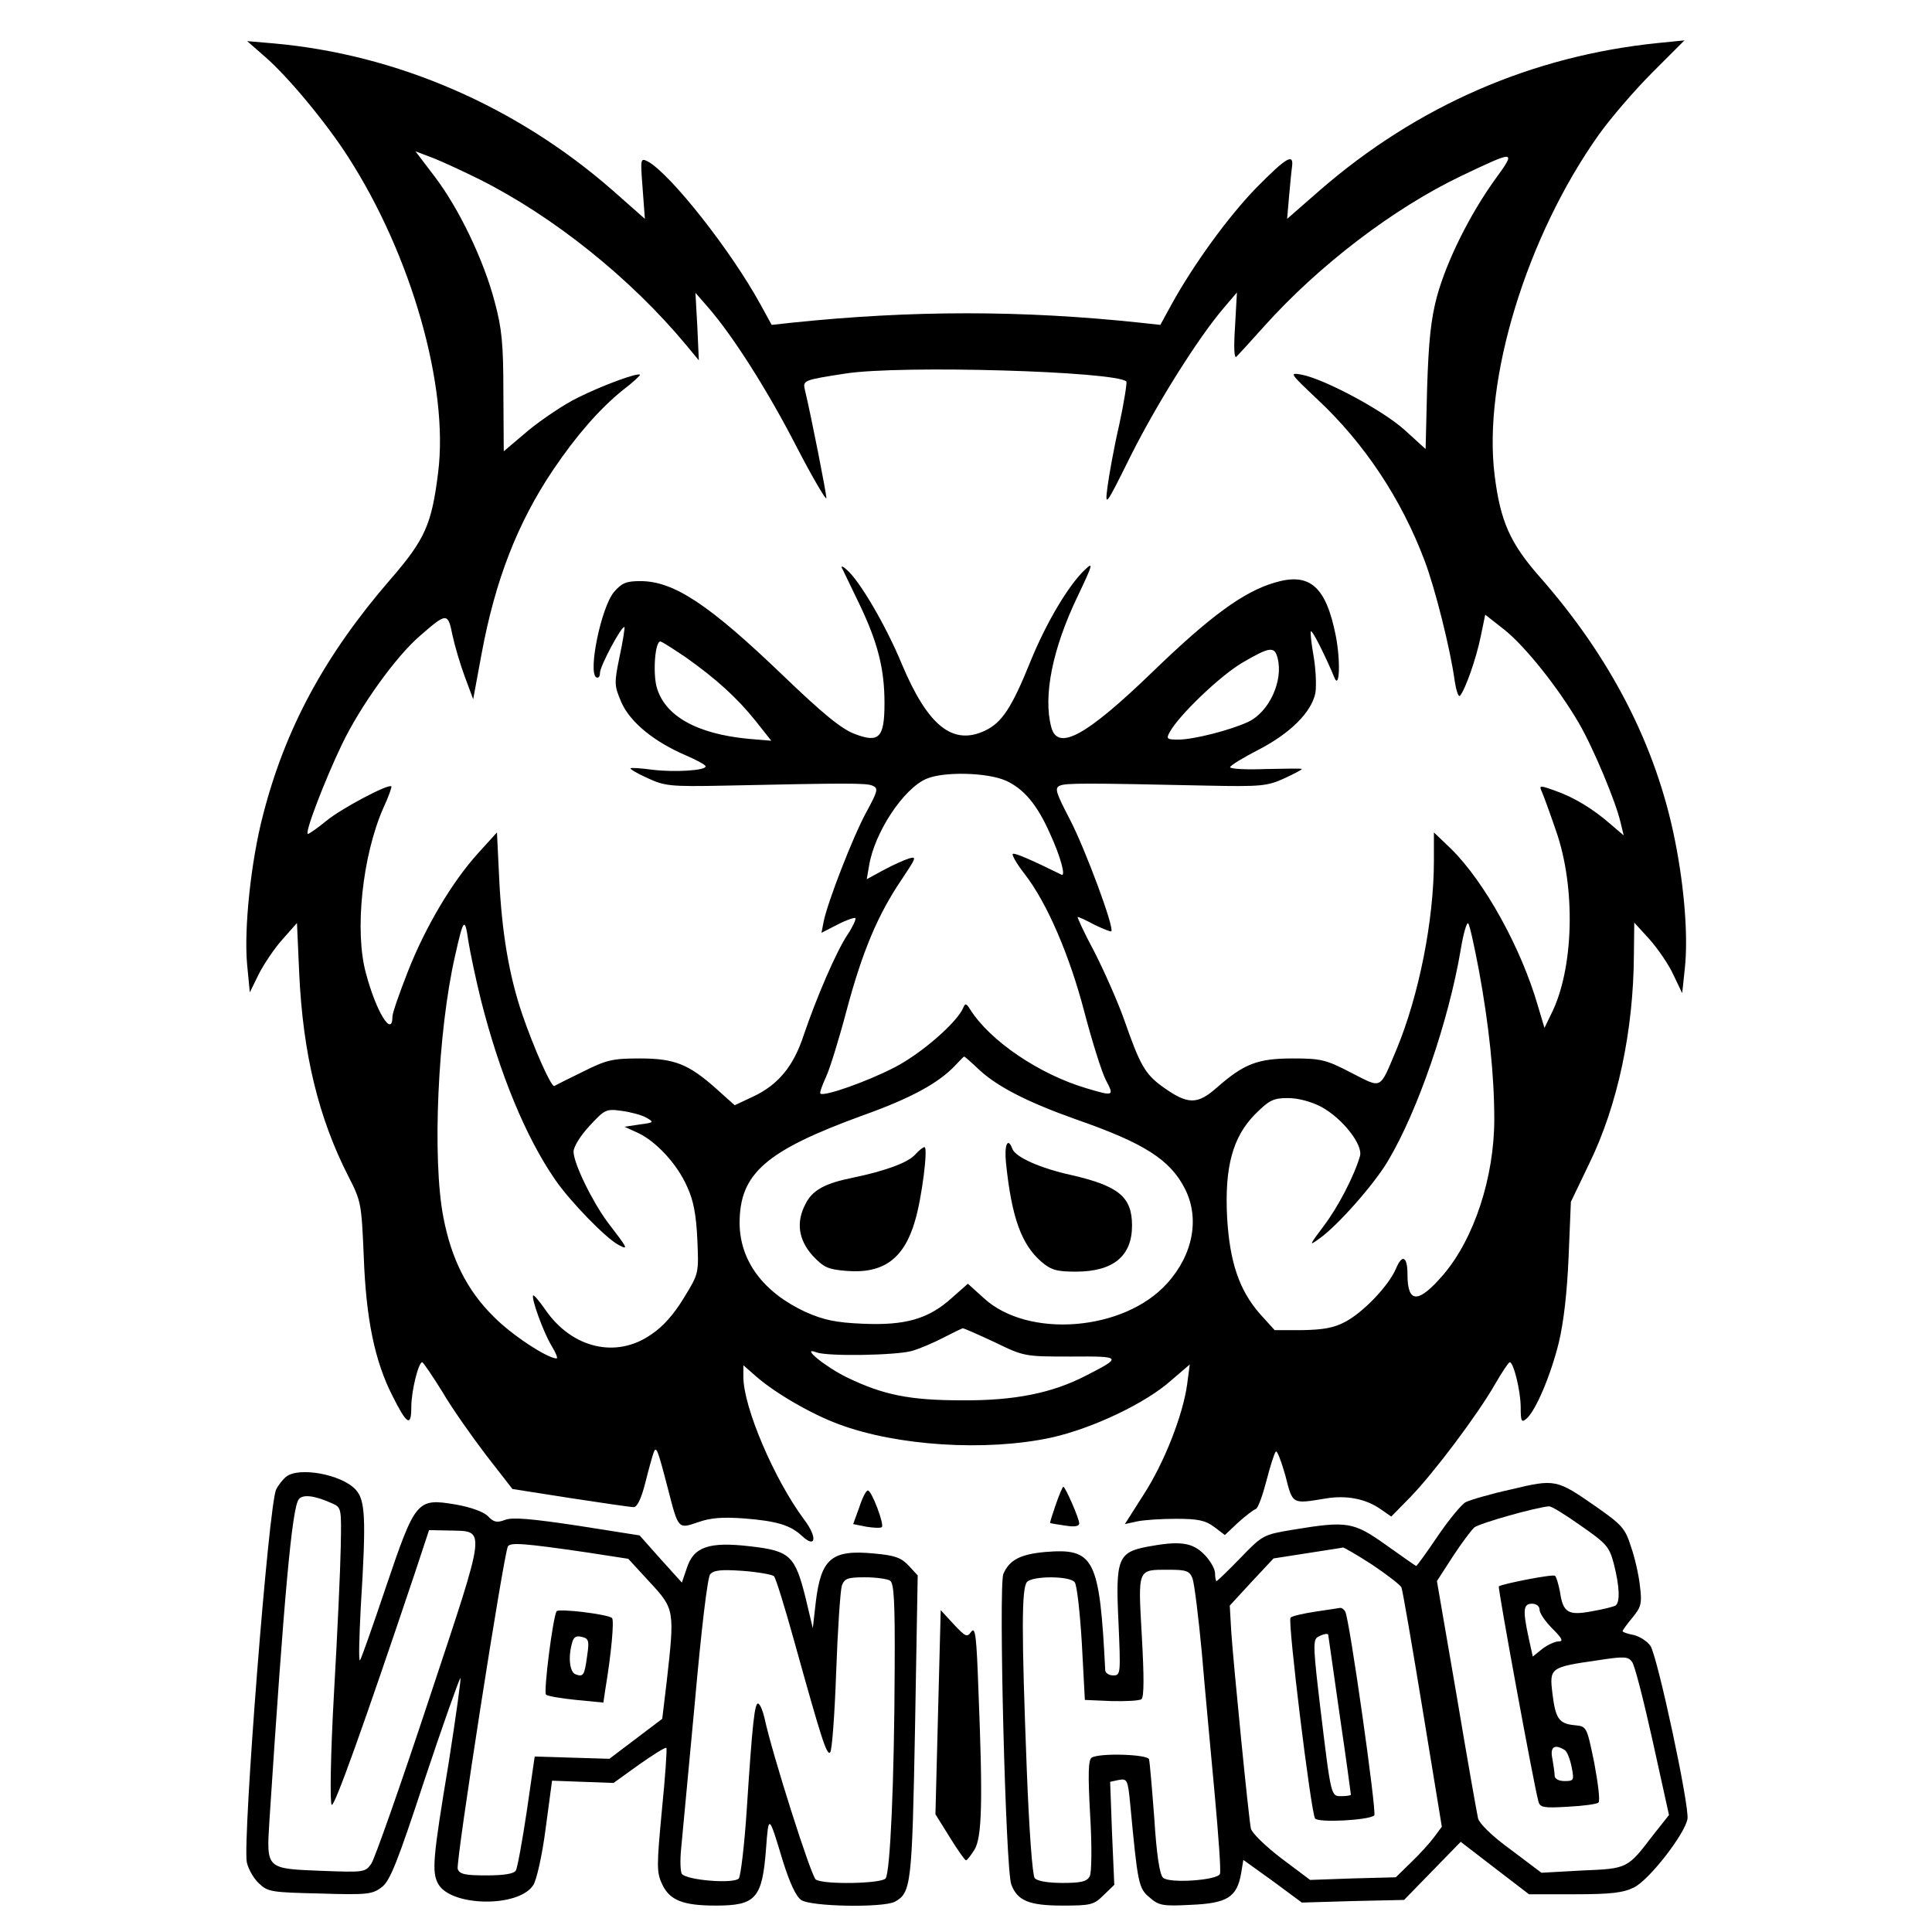
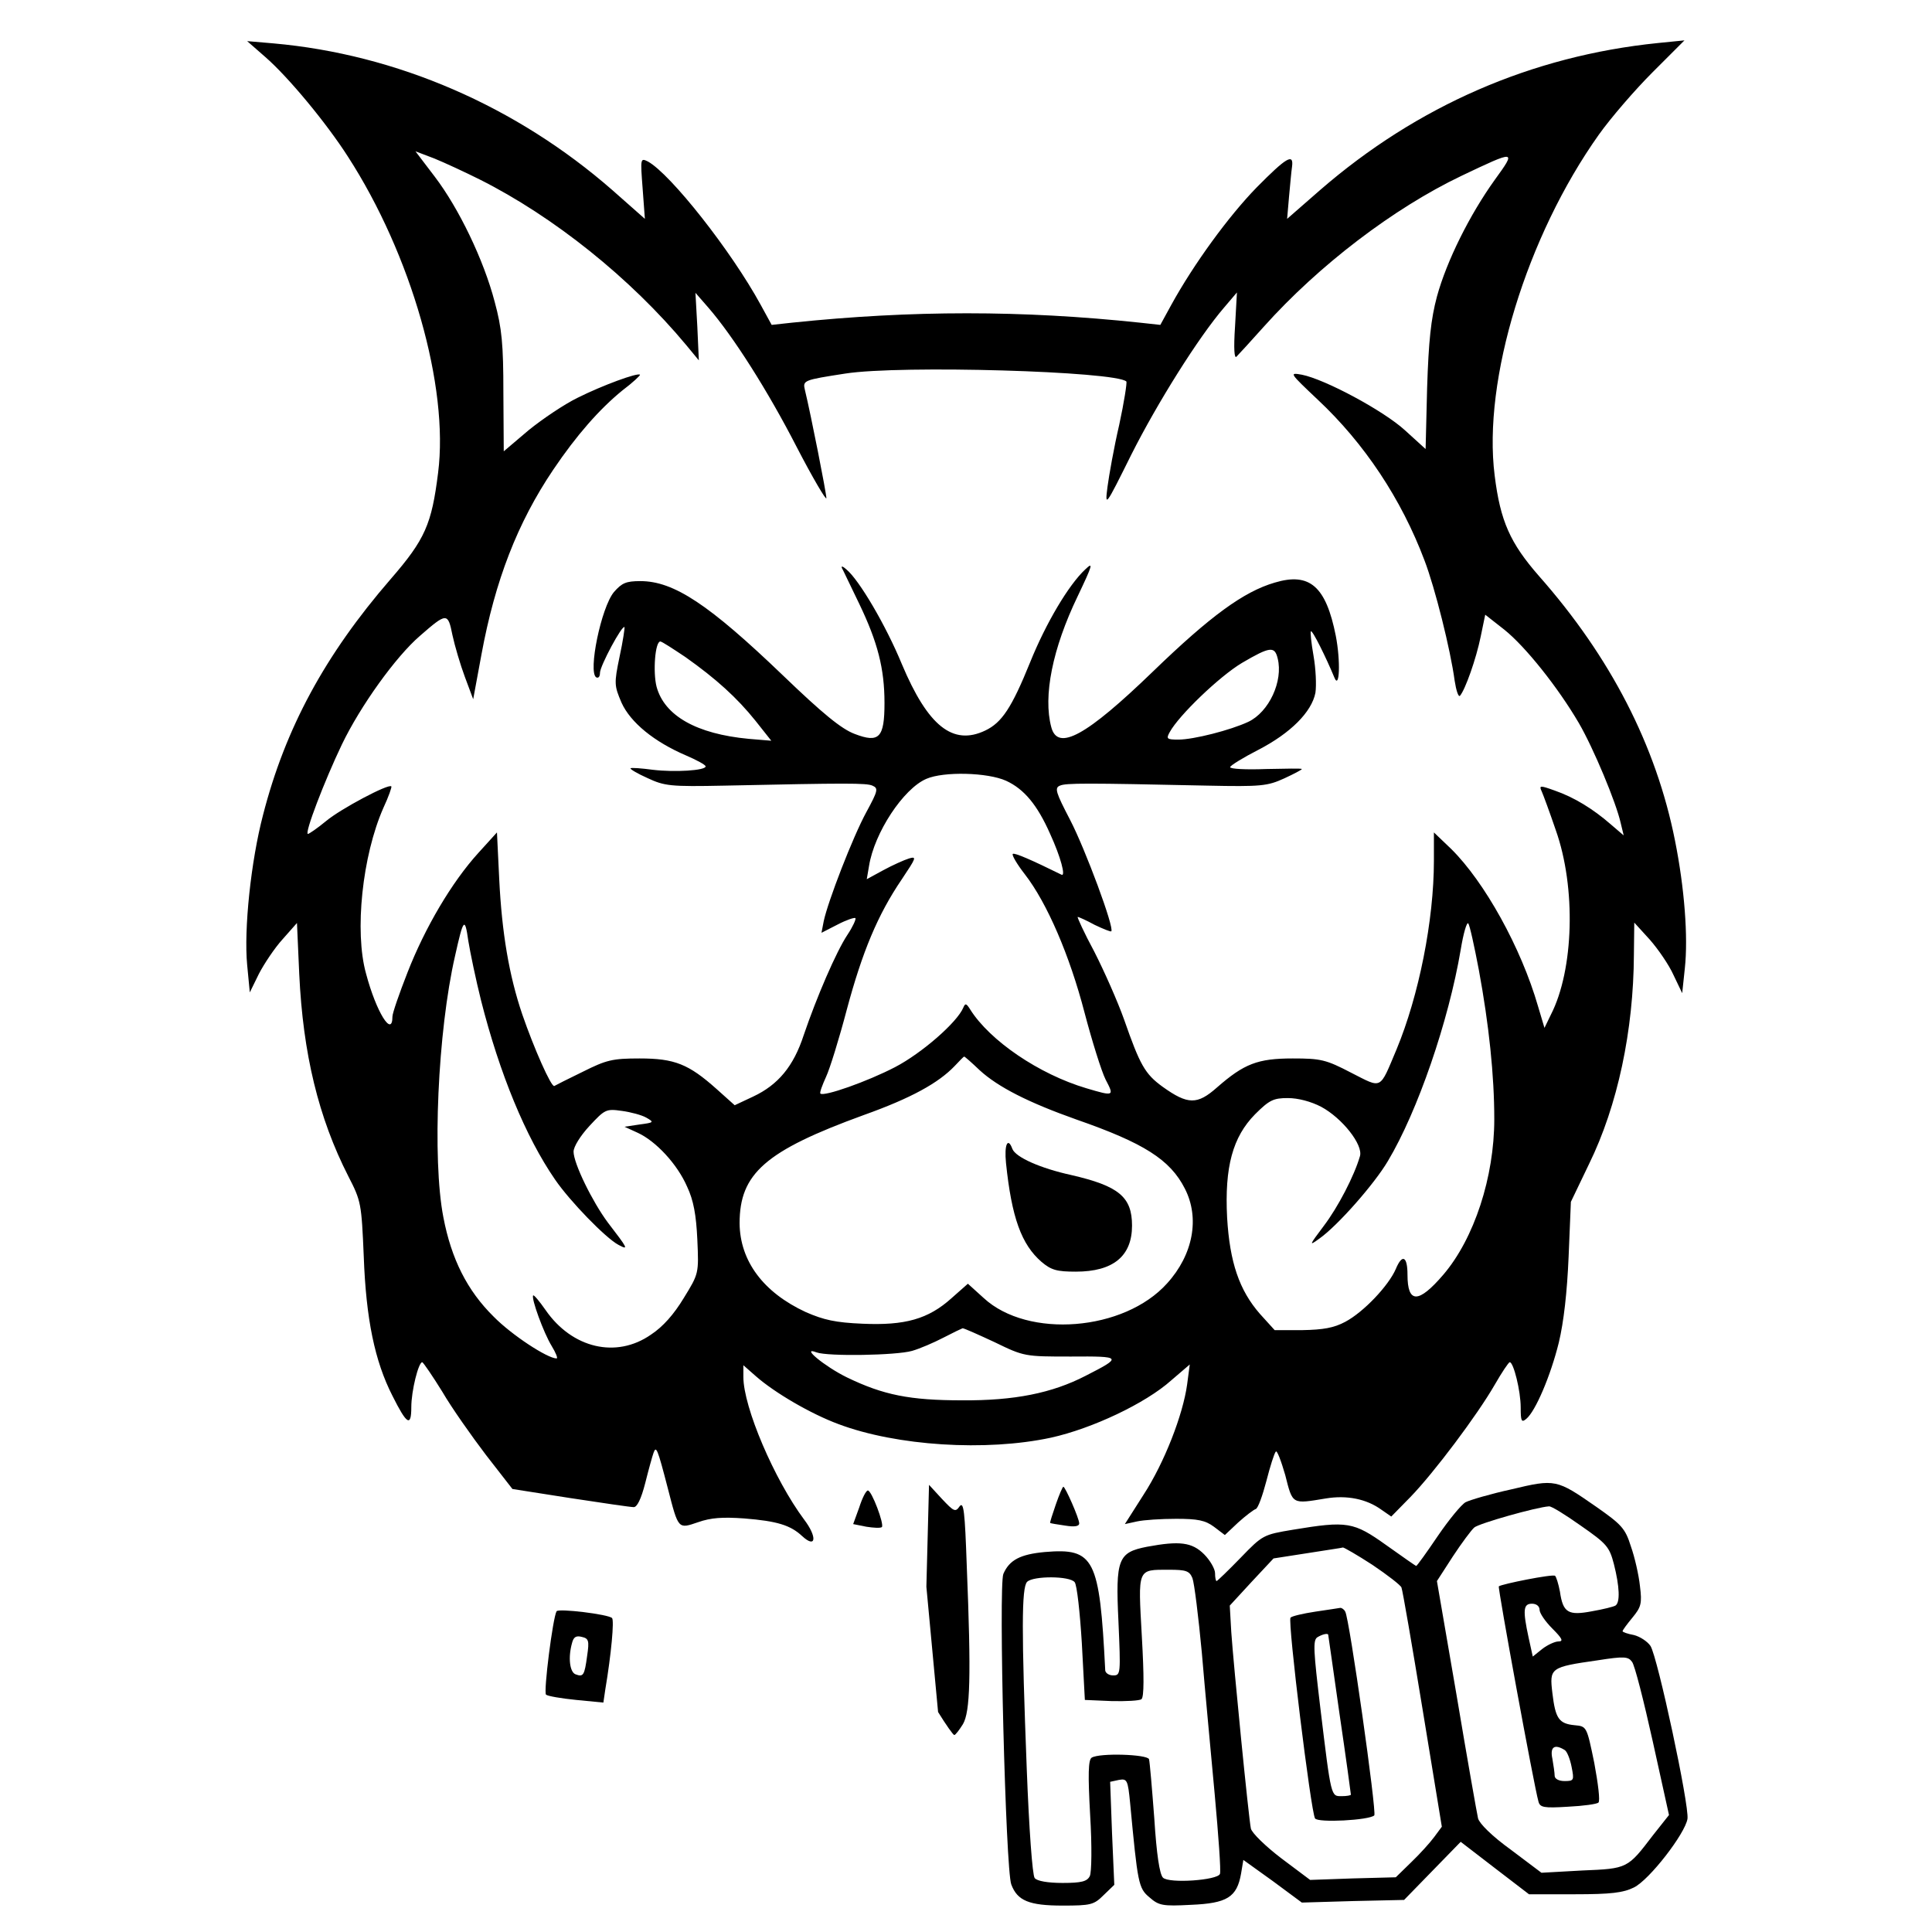
<svg xmlns="http://www.w3.org/2000/svg" version="1.0" width="512pt" height="512pt" viewBox="0 0 512 512" preserveAspectRatio="xMidYMid meet">
  <g transform="translate(0,512) scale(0.1,-0.1)" fill="#000000" stroke="none">
    <path d="M703 4969 c61 -53 162 -175 219 -264 168 -260 268 -610 239 -838 -17 -136 -34 -176 -126 -282 -174 -201 -279 -395 -338 -625 -32 -122 -51 -303 -42 -397 l7 -73 24 49 c14 27 42 69 63 92 l38 43 6 -135 c10 -212 51 -381 130 -536 34 -66 35 -72 41 -213 6 -165 29 -277 76 -369 38 -76 50 -84 50 -30 0 43 19 119 29 119 3 -1 27 -36 53 -78 25 -43 78 -118 116 -168 l70 -90 153 -24 c85 -13 160 -24 168 -24 9 -1 20 21 31 64 9 36 19 72 22 80 7 19 10 13 38 -95 28 -109 27 -107 80 -89 34 12 65 14 122 10 88 -7 123 -18 154 -47 37 -34 40 -2 5 44 -79 106 -161 298 -161 378 l0 31 33 -29 c50 -44 146 -100 219 -127 154 -58 391 -73 563 -36 109 24 251 91 319 152 l49 42 -7 -53 c-11 -80 -60 -207 -116 -293 l-49 -77 32 7 c18 4 64 7 104 7 57 0 77 -4 100 -21 l29 -22 35 33 c20 18 41 34 47 36 6 2 18 36 28 74 10 39 21 74 25 78 3 5 14 -24 25 -62 20 -79 17 -77 108 -62 55 9 107 -1 147 -30 l26 -18 51 52 c62 64 177 217 223 297 19 33 37 60 40 60 10 0 29 -76 29 -120 0 -36 2 -41 15 -30 24 20 64 113 86 202 13 54 22 133 26 228 l6 145 48 100 c76 155 118 354 119 555 l1 85 41 -45 c22 -25 51 -67 63 -94 l23 -48 7 66 c9 83 -1 213 -26 338 -50 252 -171 487 -361 702 -76 87 -102 145 -117 266 -32 253 85 634 276 903 32 45 96 119 142 165 l85 85 -70 -7 c-335 -34 -639 -167 -896 -390 l-87 -76 5 58 c3 31 6 67 8 80 5 37 -15 25 -94 -55 -74 -76 -166 -202 -226 -311 l-29 -53 -55 6 c-312 33 -602 33 -920 0 l-55 -6 -29 53 c-78 143 -239 347 -299 380 -20 10 -20 8 -14 -71 l6 -81 -86 76 c-255 223 -572 360 -898 389 l-70 6 48 -42z m569 -325 c195 -98 399 -261 547 -439 l33 -40 -4 89 -5 90 34 -39 c66 -76 158 -221 234 -369 43 -83 79 -144 79 -136 0 13 -41 221 -57 287 -6 25 -3 26 107 43 147 23 717 6 745 -21 2 -3 -6 -55 -19 -115 -14 -60 -27 -134 -31 -164 -7 -55 -6 -54 63 85 69 137 178 311 246 390 l34 40 -5 -90 c-4 -59 -2 -87 4 -80 6 6 38 41 72 79 146 163 344 314 524 400 145 69 146 69 88 -11 -66 -92 -127 -214 -153 -309 -16 -60 -22 -118 -26 -242 l-4 -162 -55 50 c-57 52 -212 135 -273 147 -34 6 -33 5 42 -66 124 -116 222 -264 283 -426 28 -73 69 -237 80 -319 4 -26 10 -44 14 -40 14 16 43 98 55 157 l12 58 51 -40 c56 -45 142 -153 197 -247 39 -67 99 -211 111 -265 l8 -33 -35 30 c-46 40 -96 71 -148 89 -39 14 -42 14 -34 -3 4 -9 21 -55 37 -102 54 -152 48 -370 -13 -489 l-17 -35 -17 57 c-45 156 -142 330 -230 417 l-46 44 0 -75 c0 -158 -40 -358 -99 -500 -46 -109 -37 -104 -120 -62 -67 35 -81 38 -155 38 -93 0 -129 -14 -201 -77 -52 -46 -77 -46 -144 2 -47 34 -60 58 -102 178 -17 48 -53 129 -79 180 -27 50 -46 92 -44 92 3 0 23 -9 45 -21 23 -11 43 -19 44 -17 9 8 -69 218 -109 295 -38 73 -42 85 -27 91 16 7 67 7 391 0 142 -3 159 -1 203 19 26 12 47 23 47 25 0 2 -43 1 -95 0 -52 -2 -95 0 -95 5 0 4 34 25 75 46 85 44 141 100 151 151 3 20 1 64 -5 98 -6 34 -9 63 -7 65 4 4 41 -71 62 -122 14 -35 17 43 4 110 -26 131 -69 169 -162 141 -82 -24 -170 -88 -323 -236 -176 -170 -252 -212 -269 -147 -22 82 3 208 70 347 40 84 42 92 20 71 -44 -41 -104 -142 -146 -246 -49 -121 -75 -160 -119 -181 -86 -41 -152 12 -221 176 -42 102 -113 223 -147 251 -9 8 -14 10 -12 4 3 -5 23 -48 46 -95 49 -102 67 -172 67 -263 0 -92 -14 -107 -79 -82 -35 13 -85 54 -190 155 -196 188 -289 250 -378 250 -38 0 -49 -5 -70 -29 -34 -41 -69 -212 -47 -226 6 -3 10 2 10 12 0 18 59 128 65 121 1 -1 -4 -37 -13 -78 -15 -72 -14 -77 5 -122 24 -53 87 -104 171 -140 28 -12 52 -25 52 -29 0 -11 -82 -16 -140 -9 -30 4 -57 6 -59 4 -2 -2 18 -14 45 -26 45 -21 60 -23 204 -20 326 7 376 7 392 0 16 -7 15 -13 -16 -70 -36 -66 -102 -237 -113 -289 l-6 -31 43 22 c23 12 44 19 47 17 2 -3 -7 -23 -21 -44 -30 -45 -82 -166 -116 -266 -27 -83 -68 -132 -134 -163 l-49 -23 -48 43 c-74 66 -111 81 -204 81 -72 0 -88 -4 -150 -35 -39 -19 -73 -36 -76 -38 -8 -4 -54 100 -85 190 -35 103 -54 216 -61 358 l-6 124 -49 -54 c-71 -78 -142 -199 -188 -317 -22 -56 -40 -108 -40 -117 0 -57 -43 12 -70 114 -31 111 -10 312 46 439 14 30 23 56 21 57 -7 8 -135 -60 -173 -92 -23 -19 -45 -34 -48 -34 -10 0 44 141 90 237 49 102 143 233 207 288 71 62 74 62 86 2 6 -28 21 -79 33 -111 l22 -59 22 119 c36 195 95 348 190 489 62 92 123 161 183 210 28 21 49 41 47 42 -6 6 -99 -28 -165 -61 -35 -17 -93 -56 -130 -86 l-66 -56 -1 156 c0 128 -4 170 -23 240 -29 111 -95 248 -159 332 l-51 67 50 -19 c27 -11 81 -36 121 -56z m544 -1265 c82 -58 137 -108 186 -169 l42 -53 -60 5 c-138 13 -223 61 -244 138 -10 39 -4 120 10 120 4 0 33 -19 66 -41z m1570 -4 c15 -60 -23 -142 -78 -168 -47 -22 -145 -47 -185 -47 -31 0 -33 2 -23 20 24 44 131 147 191 183 75 44 87 45 95 12z m-720 -324 c48 -22 83 -64 117 -141 28 -61 42 -114 30 -108 -79 39 -125 59 -129 55 -3 -3 11 -27 32 -54 59 -76 119 -216 158 -366 20 -76 45 -156 56 -178 23 -44 23 -45 -51 -23 -125 37 -256 126 -308 209 -10 16 -13 17 -18 5 -16 -39 -110 -121 -181 -158 -73 -38 -189 -79 -198 -70 -2 3 5 22 15 44 10 21 35 102 55 178 41 153 82 252 146 346 38 57 40 61 19 55 -13 -4 -44 -18 -68 -31 l-44 -24 6 35 c14 88 91 205 152 231 46 20 162 17 211 -5z m-1391 -583 c49 -193 118 -361 196 -474 39 -57 134 -155 168 -173 28 -15 25 -10 -28 59 -41 55 -91 157 -91 188 0 13 18 42 42 68 41 44 44 46 86 40 23 -3 53 -11 65 -18 21 -12 20 -13 -18 -18 l-40 -6 35 -16 c48 -22 105 -83 131 -143 17 -36 24 -75 27 -140 4 -90 4 -90 -36 -155 -26 -43 -55 -76 -87 -97 -92 -64 -209 -36 -279 65 -16 23 -31 41 -33 39 -6 -7 28 -100 49 -134 11 -18 17 -33 13 -33 -24 0 -119 62 -167 111 -70 69 -112 153 -133 263 -30 154 -15 493 31 693 22 99 26 104 35 40 5 -31 20 -103 34 -159z m2644 82 c27 -146 41 -280 41 -396 0 -153 -53 -316 -135 -412 -66 -77 -95 -77 -95 0 0 49 -14 56 -31 15 -19 -44 -85 -114 -134 -140 -30 -16 -58 -21 -114 -22 l-73 0 -39 43 c-55 63 -80 137 -87 255 -7 135 15 214 74 274 38 38 49 43 87 43 27 0 61 -9 88 -23 56 -30 112 -101 103 -131 -15 -52 -58 -135 -96 -185 -39 -52 -40 -54 -11 -33 48 34 145 144 181 205 79 132 161 371 193 560 7 43 16 74 20 70 4 -5 16 -60 28 -123z m-1323 -266 c49 -45 130 -86 257 -131 178 -62 248 -106 287 -183 40 -78 22 -175 -47 -251 -114 -127 -369 -147 -486 -39 l-42 38 -43 -38 c-62 -56 -124 -73 -236 -68 -72 3 -103 10 -151 31 -112 52 -174 135 -175 235 0 132 68 192 329 287 126 45 198 85 241 130 13 14 24 25 25 25 2 0 20 -16 41 -36z m40 -721 c78 -38 80 -38 202 -38 136 1 137 -1 39 -51 -89 -46 -189 -66 -327 -65 -139 0 -209 14 -306 61 -59 29 -124 83 -80 66 30 -11 211 -8 253 4 21 6 58 22 83 35 25 13 48 24 51 25 4 0 42 -17 85 -37z" />
    <path d="M2666 2038 c15 -145 41 -216 94 -262 26 -22 41 -26 91 -26 99 0 149 41 149 122 0 76 -35 105 -161 134 -82 18 -147 47 -156 69 -12 33 -22 12 -17 -37z" />
-     <path d="M2425 2060 c-19 -21 -78 -43 -165 -61 -74 -15 -107 -33 -125 -69 -26 -49 -19 -95 18 -137 30 -32 41 -37 90 -41 98 -8 153 32 182 133 18 60 35 195 25 195 -4 0 -15 -9 -25 -20z" />
-     <path d="M759 1207 c-9 -7 -21 -22 -27 -34 -20 -37 -89 -926 -78 -988 4 -18 18 -43 32 -56 24 -23 34 -24 162 -27 127 -4 139 -2 164 17 22 17 42 68 113 284 48 144 91 265 95 270 3 4 -11 -97 -31 -225 -42 -252 -45 -289 -28 -320 33 -61 213 -64 252 -4 9 13 24 80 33 150 l17 127 81 -3 82 -3 68 49 c37 26 69 46 72 44 2 -2 -3 -77 -12 -166 -14 -149 -14 -164 1 -196 20 -42 55 -56 142 -56 106 0 123 19 133 150 7 93 7 93 45 -33 18 -57 34 -92 48 -102 25 -18 216 -21 248 -5 44 24 46 44 54 465 l7 400 -24 26 c-20 21 -36 27 -91 32 -113 11 -141 -13 -155 -128 l-8 -70 -19 80 c-28 112 -41 125 -146 137 -110 13 -151 -1 -169 -58 l-13 -38 -56 62 -56 63 -165 26 c-121 18 -172 23 -192 15 -21 -8 -30 -6 -45 10 -12 12 -46 24 -86 31 -102 17 -106 12 -184 -218 -35 -104 -66 -192 -69 -195 -4 -3 -2 60 2 140 15 240 12 285 -14 313 -38 40 -149 60 -183 34z m121 -71 c25 -11 25 -13 23 -116 -1 -58 -9 -233 -18 -389 -9 -161 -11 -289 -6 -294 7 -7 83 205 220 613 l38 115 53 -1 c99 -3 102 20 -53 -447 -75 -227 -144 -423 -153 -436 -16 -23 -20 -23 -130 -19 -150 6 -148 4 -140 133 39 599 60 831 78 852 11 14 44 9 88 -11z m675 -130 l110 -17 57 -62 c66 -71 66 -75 45 -262 l-12 -100 -70 -53 -70 -53 -99 3 -99 3 -21 -145 c-12 -80 -25 -151 -29 -157 -5 -9 -33 -13 -78 -13 -56 0 -71 3 -76 17 -6 16 122 836 133 855 7 11 44 8 209 -16z m496 -63 c5 -5 29 -83 54 -173 72 -259 86 -303 95 -294 5 5 12 101 16 214 4 113 11 215 15 228 7 19 16 22 61 22 29 0 59 -4 67 -9 10 -7 13 -54 12 -232 -1 -303 -12 -541 -24 -557 -11 -14 -164 -17 -185 -3 -12 7 -116 334 -136 428 -4 18 -11 35 -16 38 -10 6 -16 -50 -31 -280 -6 -93 -16 -176 -21 -183 -13 -15 -138 -5 -151 12 -4 6 -5 36 -2 66 3 30 19 203 36 384 18 202 34 335 41 344 10 11 29 13 87 9 40 -3 78 -10 82 -14z" />
    <path d="M1475 850 c-10 -17 -35 -214 -28 -221 5 -4 40 -10 80 -14 l72 -7 5 34 c16 95 24 184 18 190 -10 10 -142 26 -147 18z m81 -118 c-7 -52 -10 -57 -31 -49 -15 6 -20 44 -9 83 4 16 11 20 26 16 18 -4 20 -10 14 -50z" />
    <path d="M4005 1173 c-55 -12 -109 -28 -121 -34 -11 -6 -44 -46 -74 -90 -29 -43 -55 -79 -57 -79 -1 0 -37 25 -79 55 -87 62 -103 65 -248 41 -78 -13 -80 -14 -138 -74 -33 -34 -62 -62 -64 -62 -2 0 -4 9 -4 21 0 11 -13 34 -29 50 -32 32 -65 36 -151 20 -77 -15 -84 -32 -76 -198 6 -139 6 -143 -14 -143 -11 0 -20 6 -21 13 -15 298 -29 325 -160 314 -65 -6 -94 -21 -110 -58 -13 -32 6 -784 21 -823 16 -43 47 -56 136 -56 75 0 83 2 109 28 l28 27 -6 137 -5 136 23 5 c22 4 24 0 30 -62 20 -212 22 -225 51 -249 25 -22 35 -24 110 -20 96 4 122 20 133 83 l6 36 78 -56 77 -57 136 4 135 3 75 77 75 77 91 -70 90 -69 122 0 c95 0 128 4 156 18 41 20 136 143 142 182 5 36 -79 428 -98 458 -8 12 -28 25 -44 29 -17 3 -30 8 -30 10 0 3 12 19 26 36 23 28 26 37 20 84 -3 29 -14 77 -24 105 -15 48 -25 58 -92 105 -105 73 -108 74 -225 46z m184 -96 c69 -48 76 -56 88 -102 15 -59 17 -102 4 -110 -5 -3 -33 -10 -62 -15 -63 -12 -77 -4 -85 52 -4 21 -10 40 -13 42 -7 5 -142 -22 -149 -28 -3 -4 93 -528 105 -570 4 -16 14 -18 78 -14 41 2 77 7 81 11 5 4 -1 51 -11 105 -20 97 -20 97 -52 100 -42 4 -51 18 -59 85 -8 67 -6 69 120 87 70 11 81 10 91 -4 7 -8 31 -103 55 -211 l43 -195 -42 -53 c-68 -89 -67 -89 -188 -94 l-108 -6 -81 61 c-50 36 -83 69 -87 83 -3 13 -29 160 -57 327 l-52 302 42 65 c23 35 49 70 57 77 13 11 165 54 198 56 6 1 43 -22 84 -51z m-552 -104 c40 -27 75 -54 77 -60 3 -7 28 -152 56 -323 l51 -311 -20 -27 c-11 -15 -38 -45 -61 -67 l-41 -40 -114 -3 -113 -4 -76 57 c-42 32 -78 67 -81 79 -6 28 -46 434 -52 521 l-4 70 58 63 58 62 90 14 c50 8 92 14 94 15 3 0 38 -20 78 -46z m-477 -35 c5 -13 16 -102 25 -198 8 -96 24 -265 34 -374 10 -110 17 -205 14 -212 -6 -17 -135 -26 -151 -10 -9 9 -17 62 -23 157 -6 79 -12 150 -14 157 -5 13 -131 17 -152 4 -9 -6 -10 -44 -4 -152 5 -82 4 -153 -1 -162 -7 -14 -22 -18 -72 -18 -39 0 -68 5 -74 13 -6 7 -15 131 -21 289 -14 364 -14 481 1 496 16 16 113 16 126 -1 6 -7 14 -80 19 -162 l8 -150 70 -3 c39 -1 75 1 80 5 7 6 7 60 1 166 -10 182 -13 177 72 177 45 0 54 -3 62 -22z m920 -84 c0 -9 15 -31 34 -50 26 -26 30 -34 16 -34 -9 0 -29 -9 -43 -20 l-25 -20 -11 50 c-16 74 -14 90 9 90 12 0 20 -7 20 -16z m67 -372 c6 -4 14 -24 18 -45 7 -35 6 -37 -19 -37 -15 0 -26 6 -26 14 0 7 -3 28 -6 45 -7 32 6 40 33 23z" />
    <path d="M3486 849 c-33 -5 -63 -12 -66 -16 -8 -9 54 -515 65 -532 7 -12 143 -5 157 8 7 7 -66 523 -77 540 -3 6 -9 10 -13 10 -4 -1 -34 -5 -66 -10z m34 -62 c0 -1 14 -96 30 -210 17 -115 30 -211 30 -213 0 -2 -11 -4 -24 -4 -29 0 -28 -6 -57 234 -18 151 -20 179 -8 187 13 8 29 12 29 6z" />
    <path d="M2798 1133 c-9 -26 -16 -48 -15 -49 1 -1 19 -4 40 -7 25 -4 37 -2 37 6 0 13 -37 97 -42 97 -2 0 -11 -21 -20 -47z" />
    <path d="M2277 1125 l-16 -44 35 -7 c19 -3 37 -4 41 -1 7 7 -27 97 -37 97 -5 0 -15 -20 -23 -45z" />
-     <path d="M2486 583 l-7 -271 38 -61 c21 -34 40 -61 43 -61 3 0 13 13 23 29 19 33 22 124 10 420 -5 143 -8 171 -19 157 -11 -16 -15 -14 -47 20 l-34 37 -7 -270z" />
+     <path d="M2486 583 c21 -34 40 -61 43 -61 3 0 13 13 23 29 19 33 22 124 10 420 -5 143 -8 171 -19 157 -11 -16 -15 -14 -47 20 l-34 37 -7 -270z" />
  </g>
</svg>